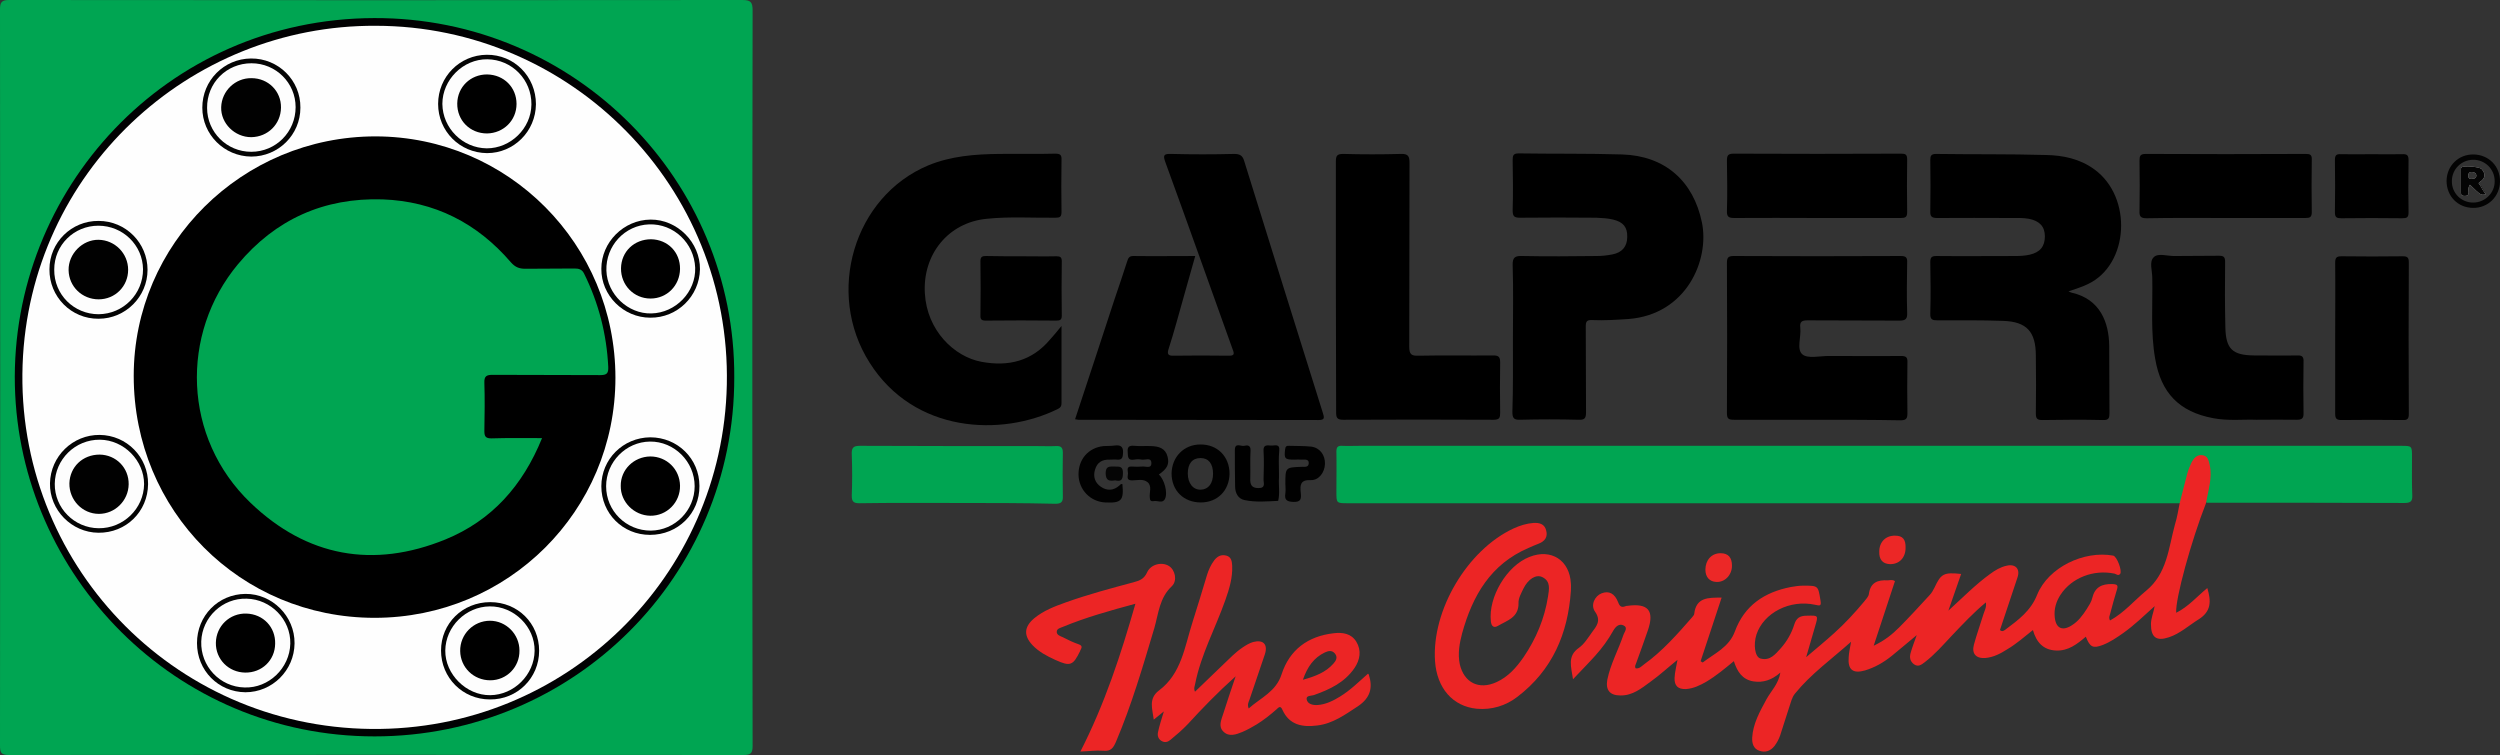
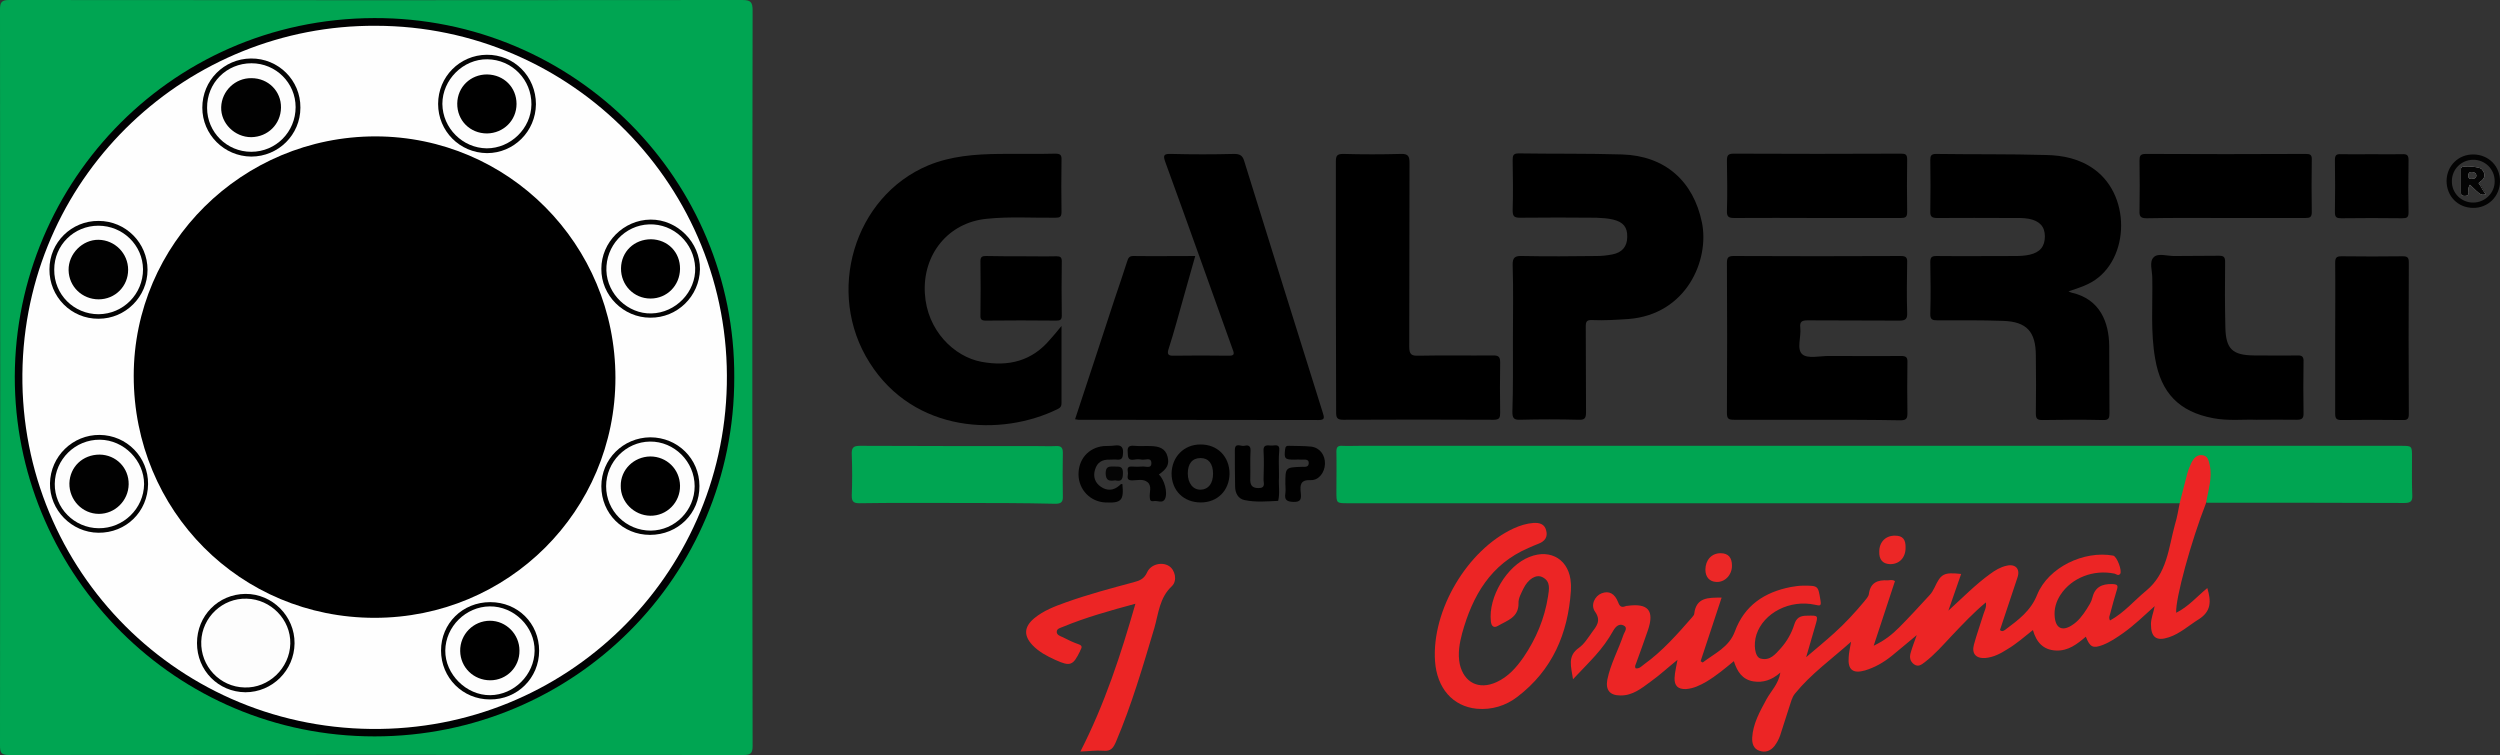
<svg xmlns="http://www.w3.org/2000/svg" version="1.1" id="Layer_1" x="0px" y="0px" viewBox="0 0 940.4 284" style="enable-background:new 0 0 940.4 284;" xml:space="preserve">
  <rect x="0" y="0" width="940.4" height="284" fill="#333333" stroke="none" />
  <style type="text/css">
	.st0{fill:#00A552;}
	.st1{fill:#EC2525;}
	.st2{fill:#010101;}
	.st3{fill:#030303;}
	.st4{fill:#EC2827;}
	.st5{fill:#EC2726;}
	.st6{fill:#050505;}
	.st7{fill:#010102;}
	.st8{fill:#FAFAFA;}
	.st9{fill:#FEFEFE;}
	.st10{fill:#040404;}
	.st11{fill:#FDFDFD;}
</style>
  <g>
    <path class="st0" d="M283,142.1c0,46.1,0,92.3,0.1,138.4c0,2.8-0.6,3.5-3.5,3.5c-92.1-0.1-184.2-0.1-276.2,0c-3,0-3.4-0.9-3.4-3.6   C0.1,188.1,0.1,95.9,0,3.6C0,0.7,0.7,0,3.6,0c91.9,0.1,183.7,0.1,275.6,0c3.3,0,3.9,0.9,3.9,4C283,50,283,96.1,283,142.1z" />
    <path class="st0" d="M819.9,189.3c-3.3,0-6.6,0-9.9,0c-101,0-202,0-303,0c-4.3,0-4.3,0-4.3-4.4c0-5,0.1-10,0-15   c0-1.7,0.5-2.3,2.2-2.2c2.1,0.1,4.3,0,6.4,0c130.6,0,261.2,0,391.8,0c4.2,0,4.2,0,4.2,4.2c0,4.8-0.1,9.6,0.1,14.3   c0.1,2.3-0.5,3-3,3c-24.8-0.1-49.6-0.1-74.4-0.1c-1.1-1.2-0.3-2.4-0.1-3.6c0.5-3.2,1.5-6.4,0.9-9.7c-0.3-1.4-0.5-3.2-2.3-3.5   c-1.9-0.3-2.8,1.3-3.5,2.7c-1.6,3.2-2,6.7-3,10C821.5,186.6,821.5,188.3,819.9,189.3z" />
    <path d="M404.4,157.7c5-15.2,10-30.2,14.9-45.3c1.6-4.7,3.2-9.4,4.7-14.1c0.4-1.3,0.8-2,2.3-2c7.7,0.1,15.3,0,23.3,0   c-2.4,8.6-4.8,16.9-7.1,25.2c-0.9,3.3-1.9,6.5-2.9,9.7c-0.6,1.8-0.4,2.7,1.9,2.6c6.8-0.1,13.6-0.1,20.4,0c2.5,0.1,2.5-0.6,1.7-2.6   c-8.4-23.4-16.7-46.8-25.2-70.1c-1-2.7-0.7-3.3,2.2-3.2c7.9,0.2,15.8,0.2,23.6,0c2.2,0,3.2,0.6,3.8,2.6   c9.8,31.6,19.7,63.2,29.6,94.8c0.5,1.7,0.9,2.7-1.6,2.7c-30.1-0.1-60.2,0-90.4-0.1C405.5,157.9,405,157.8,404.4,157.7z" />
    <path class="st1" d="M819.9,189.3c1-3.8,1.9-7.6,2.9-11.3c0.4-1.4,1-2.8,1.6-4.1c0.8-1.5,2-2.9,3.9-2.7c2.2,0.2,2.5,2,2.9,3.7   c1.1,4.9-0.6,9.6-1.4,14.4c-5.5,14-11.6,36.1-11.2,41.2c4.6-2.3,7.8-6.1,11.7-9.3c1.5,5,1.5,8.8-3.3,11.8   c-3.7,2.3-6.9,5.3-11.1,6.7c-4.7,1.6-6.8,0.1-6.8-4.9c0-2.2,0.9-4.1,1.4-6.8c-4.1,3.7-7.7,7.2-11.8,10.1c-2.4,1.7-4.9,3.4-7.7,4.5   c-3.7,1.4-4.8,0.9-6.4-3.1c-3.3,2.8-6.6,5.4-11.2,5.2c-4.8-0.2-7.4-3.1-8.7-7.7c-3.3,2.6-6.2,5.2-9.6,7.2c-2.5,1.6-5.1,3-8.2,3.3   c-3.6,0.3-5.3-1.6-4.4-5c1.1-4,2.5-7.9,3.7-11.8c0.4-1.2,1.1-2.3,0.8-4.1c-4.7,3.9-8.7,8.2-12.8,12.5c-3.3,3.5-6.4,7.1-10.2,10   c-1.2,0.9-2.4,1.9-4,0.8c-1.5-1.1-1.8-2.6-1.3-4.3c0.6-2.1,1.4-4.2,2.3-6.7c-3.4,2.8-6.4,5.4-9.5,7.9c-3,2.4-6.3,4.3-10,5.4   c-4.5,1.3-6.5-0.3-6.1-5c0.1-1.8,0.5-3.5,0.9-5.8c-7.4,6.6-15.1,12.1-21.1,19.5c-1.2,1.5-1.5,3.2-2.1,4.9   c-1.2,3.6-2.3,7.3-3.5,10.9c-0.5,1.4-1.2,2.7-2.1,3.9c-1.5,1.9-3.5,2.6-5.7,1.8c-2.2-0.7-2.8-2.8-2.7-4.9c0.3-5.3,2.9-9.9,5.4-14.5   c1.7-3.1,4.5-5.7,5.2-10c-3.2,2.8-6.5,3.9-10.2,3.3c-4.1-0.7-6-3.6-7.3-7.6c-3.4,2.8-6.6,5.5-10.3,7.7c-2.4,1.4-4.9,2.6-7.7,2.8   c-3,0.1-4.4-1.2-4.3-4.2c0.1-2.2,0.7-4.4,1.1-6.8c-3.5,2.8-6.6,5.7-10.1,8.2c-3.4,2.5-6.8,5.3-11.4,5.2c-3.9,0-5.6-2-4.9-5.9   c1.2-5.9,4.1-11.1,6-16.7c0.4-1.3,2-2.9,0-3.8c-1.6-0.7-2.9,0.5-3.8,2.1c-1.9,3.4-4.1,6.4-6.7,9.3c-2.5,2.8-5.2,5.5-8.4,8.9   c-0.7-4.8-2.2-8.7,2.2-11.8c2-1.4,3.4-3.7,4.9-5.8c1.7-2.3,3.6-4.4,1.2-7.8c-1.8-2.5-0.1-5.9,2.4-6.9c2.8-1.1,5,0,6.3,3.4   c0.6,1.6,1.3,2,2.8,1.4c0.2-0.1,0.4-0.1,0.6-0.1c7.8-1.1,10.3,1.7,7.8,9.1c-1.4,4.2-3,8.4-4.5,12.6c-0.2,0.6-0.6,1.1-0.1,1.8   c1.3,0.2,2.1-0.7,3-1.4c7-5,12.6-11.4,18.2-17.8c0.3-0.4,0.8-0.9,0.8-1.3c0.7-6.3,5.4-6.1,10.3-6.1c-2.6,8-5.3,16-7.9,23.9   c0.3,0.2,0.5,0.4,0.8,0.5c4.4-3.4,9.9-5.7,12.1-11.7c3.6-9.8,11.2-14.8,21.1-16.7c1.6-0.3,3.2-0.5,4.7-0.5c5.6,0,5.5,0,6.4,5.6   c0.4,2.3-0.4,1.9-2,1.6c-9.5-2.1-19.4,3-22.1,11.2c-1.2,3.8-0.6,8.4,1.5,9c3.6,1,5.6-1.6,7.7-3.9c2.3-2.6,4-5.6,5-8.8   c0.8-2.6,2.2-3.4,4.8-3.4c4.3-0.1,4.3-0.2,3.1,3.9c-1,3.5-2.1,7.1-3.4,11.7c4-3.4,7.4-6.2,10.6-9.1c4-3.6,7.7-7.6,11.2-11.8   c0.7-0.9,1.7-1.9,1.8-2.9c0.6-4.4,3.4-5.3,7.1-5.1c0.8,0,1.7-0.4,2.7,0.3c-2.6,7.8-5.2,15.7-8,24.3c4.2-2,7-4.3,9.6-6.9   c3.9-3.9,7.6-8,11.4-12.1c0.8-0.8,1.4-1.9,1.9-2.9c2.4-5.2,3.5-5.8,10-5.1c-1.5,4.4-3,8.7-4.8,13.8c5.6-5.1,10.3-9.9,15.7-13.8   c1.9-1.4,3.9-2.6,6.2-3.1c3.3-0.8,5.2,1.2,4.1,4.4c-2.2,6.6-4.4,13.2-6.6,19.8c0.9,0.8,1.5,0.2,2.1-0.2c4.8-3.6,9.5-7,11.9-13.1   c4.2-10.3,17.6-16.7,28.6-14.7c1.4,0.3,3.5,5.8,2.6,6.9c-0.7,0.8-1.4,0.1-2-0.1c-7.9-1.7-16.2,1.5-20.4,7.9   c-1.7,2.6-2.5,5.4-2.2,8.4c0.4,4.2,2.8,5.4,6.3,3.2c2.5-1.5,4.2-3.8,5.8-6.3c0.8-1.3,1.7-2.6,2-4c1-4.1,3.5-5.4,7.6-5.3   c1.9,0.1,2.2,0.5,1.7,2.1c-0.9,2.9-1.7,5.9-2.5,8.9c-0.2,0.8-0.7,1.6-0.1,2.7c5.3-2.9,9.1-7.5,13.6-11.2c7.9-6.5,8.4-16,10.8-24.8   C819,194.5,819.4,191.8,819.9,189.3z" />
    <path d="M399.3,122.6c0,10.1,0,19.6,0,29c0,1.1-0.3,1.7-1.3,2.2c-21.4,10.6-54.2,9.1-70.9-17.4c-16.7-26.3-5.9-62.5,22.1-74.2   c8.5-3.5,17.5-4.2,26.6-4.3c7-0.1,14,0.1,21.1-0.1c2,0,2.5,0.5,2.4,2.5c-0.1,6.5-0.1,13,0,19.4c0,1.9-0.6,2.2-2.3,2.2   c-8.6,0.1-17.2-0.5-25.8,0.4c-14.6,1.4-24.2,13.5-23.3,28.1c0.8,13.9,11,23.8,21.3,25.7c10.2,1.9,19-0.3,25.8-8.4   C396.3,126.3,397.6,124.7,399.3,122.6z" />
    <path d="M778.1,109.6c0.4,0.2,0.8,0.4,1.2,0.5c10.7,2.4,14,11.2,14.1,20c0.1,8.4,0,16.8,0.1,25.2c0,1.9-0.2,2.8-2.5,2.7   c-7.5-0.2-15.1-0.1-22.7,0c-2,0-2.5-0.5-2.5-2.5c0.1-7.2,0.1-14.4,0-21.7c0-9-3.4-12.8-12.3-13.1c-8.2-0.3-16.4-0.2-24.6-0.2   c-1.9,0-2.9-0.2-2.8-2.5c0.2-6.5,0.1-13,0-19.4c0-1.8,0.5-2.3,2.3-2.3c9.9,0.1,19.8,0,29.7,0c1.8,0,3.6-0.1,5.4-0.5   c3.9-0.9,5.7-3.1,5.7-6.9c0-3.7-2-5.8-6-6.6c-2.2-0.4-4.4-0.3-6.7-0.3c-9.3,0-18.5-0.1-27.8,0c-2.1,0-2.7-0.6-2.6-2.6   c0.1-6.4,0.1-12.7,0-19.1c0-1.6,0.2-2.4,2.2-2.4c13.7,0.2,27.4,0,41.2,0.4c6.5,0.1,12.8,1.4,18.3,5.4c14.5,10.5,13.1,35.9-2.5,43.2   C783.1,108,780.6,108.7,778.1,109.6z" />
    <path d="M569.1,127.2c0-9.1,0.2-18.3-0.1-27.4c-0.1-3.1,1-3.6,3.7-3.5c9.3,0.2,18.5,0.1,27.8,0c2,0,4-0.2,6-0.6   c3.7-0.7,5.6-3,5.6-6.6c0.1-3.6-1.5-5.6-5.3-6.5c-2-0.5-4.2-0.6-6.3-0.7c-9.6-0.1-19.2-0.1-28.7,0c-2.3,0-2.8-0.6-2.8-2.8   c0.2-6.3,0.1-12.5,0-18.8c0-1.8,0.2-2.6,2.3-2.6c13,0.2,26,0,38.9,0.4c16.1,0.5,26.8,10,30,25.6c2.9,14.1-5.8,34.6-27.6,36.3   c-4.6,0.3-9.1,0.6-13.7,0.4c-2.1-0.1-2.4,0.6-2.4,2.5c0.1,10.7,0,21.5,0.1,32.2c0,2.2-0.5,2.9-2.8,2.8c-7.3-0.2-14.7-0.2-22,0   c-2.5,0.1-2.9-0.8-2.9-3C569.2,145.7,569.1,136.5,569.1,127.2z" />
    <path d="M683.3,157.9c-10.3,0-20.6,0-31,0c-2,0-2.7-0.3-2.7-2.5c0.1-18.8,0.1-37.6,0-56.4c0-1.9,0.3-2.7,2.5-2.7   c21,0.1,41.9,0.1,62.9,0c2,0,2.5,0.6,2.4,2.5c-0.1,6.3-0.2,12.5,0,18.8c0.1,2.3-0.5,3-2.9,3c-11.5-0.1-23,0-34.5-0.1   c-2.1,0-3.1,0.4-2.8,2.8c0.4,3.4-1.5,8.1,0.8,10c2,1.7,6.5,0.6,9.9,0.6c9,0,18.1,0.1,27.1,0c1.9,0,2.6,0.4,2.5,2.4   c-0.1,6.4-0.1,12.7,0,19.1c0,2-0.4,2.7-2.6,2.7C704.3,157.9,693.8,157.9,683.3,157.9z" />
    <path d="M502.5,107.6c0-15.6,0-31.2,0-46.8c0-2.2,0.4-2.9,2.8-2.9c7.2,0.2,14.5,0.2,21.7,0c2.8-0.1,3.2,1,3.2,3.4   c-0.1,23,0,46.1-0.1,69.1c0,2.9,0.8,3.5,3.5,3.4c9.4-0.2,18.7,0,28.1-0.1c2.1,0,2.6,0.6,2.6,2.7c-0.1,6.3-0.1,12.5,0,18.8   c0,1.9-0.2,2.7-2.5,2.7c-18.8-0.1-37.7-0.1-56.5,0c-2.4,0-2.7-0.8-2.7-2.9C502.6,139.3,502.5,123.4,502.5,107.6z" />
    <path d="M848.8,157.9c-4.9-0.2-10.6,0.5-16.3-0.6c-12.8-2.4-19.6-9.5-21.8-22.3c-1.8-10.1-0.9-20.3-1.1-30.5c0-2.6-1.2-6,0.5-7.7   c1.6-1.7,5-0.5,7.7-0.5c5.6-0.1,11.3,0,16.9-0.1c1.8,0,2.3,0.5,2.3,2.3c-0.1,8.3-0.1,16.6,0.1,24.8c0.2,8,2.7,10.3,10.7,10.4   c5.4,0,10.8,0.1,16.3,0c2-0.1,2.5,0.6,2.4,2.5c-0.1,6.4-0.1,12.7,0,19.1c0.1,2.2-0.7,2.6-2.7,2.6   C859,157.8,854.3,157.9,848.8,157.9z" />
-     <path class="st1" d="M514.9,253.8c0-0.1-0.1-0.1-0.3-0.4c-3.4,3-6.6,6.2-10.5,8.6c-2.6,1.6-5.4,3-8.5,3.2c-1.7,0.1-3.8-0.3-4.1-2.2   c-0.2-1.5,1.9-1.2,2.9-1.6c5.9-2.1,11.4-4.7,15.1-10.1c2.1-3.1,2.7-6.6,0.7-9.9c-1.9-3.1-5.1-3.6-8.5-3.2   c-9.7,1.1-16.6,6.2-19.6,15.4c-2.1,6.6-7.8,8.8-12.4,12.9c-0.6-1.6,0-2.4,0.3-3.3c1.9-5.7,3.9-11.4,5.8-17.1   c1.2-3.7-0.6-5.6-4.4-4.6c-1.4,0.4-2.7,1.2-3.9,2c-2.7,1.8-5,4.2-7.4,6.5c-3.5,3.4-7,6.7-10.6,10.2c-0.6-1.4,0-2.2,0.1-3.1   c2.2-11,7.6-20.8,11.3-31.3c1.5-4.2,2.8-8.5,2.6-13c-0.1-1.6-0.3-3.3-2.2-3.8c-1.9-0.5-3.3,0.2-4.5,1.7c-1.3,1.7-2.2,3.7-2.8,5.7   c-1.8,6-3.6,11.9-5.5,17.9c-2.9,9.1-4.1,19.1-12.5,25.4c-4.1,3.1-2.5,6.9-2,11c1.3-1.1,2.3-1.9,3.8-3.1c-0.9,3-1.7,5.4-2.2,7.8   c-0.3,1.3,0.1,2.6,1.3,3.3c1.3,0.8,2.5,0.4,3.5-0.5c2.2-1.8,4.4-3.7,6.4-5.8c5.5-6,11.2-11.9,18-18c-1.8,5.3-3.3,9.8-4.7,14.2   c-0.7,2.2-1.9,4.7,0.1,6.6c2.1,2.1,4.8,1.1,7.2,0.1c1.9-0.8,3.6-1.8,5.3-2.8c2.6-1.6,5-3.5,7.4-5.6c0.7-0.6,1.5-1.8,2.3,0.1   c2.6,5.8,7.6,6.6,13.1,5.9c5.9-0.7,10.5-4.1,15.4-7.3C515.4,262.5,516.5,258.8,514.9,253.8z M498.4,245.4c1.3-0.6,2.7-0.9,3.8,0.5   c1.1,1.4,0.3,2.7-0.6,3.7c-2.9,3.3-6.8,4.8-11.5,6.1C491.8,250.8,494.2,247.4,498.4,245.4z" />
    <path d="M878.4,127.2c0-9.4,0.1-18.9,0-28.3c0-1.9,0.4-2.5,2.4-2.5c7.7,0.1,15.3,0.1,23,0c1.8,0,2.3,0.5,2.3,2.3   c-0.1,19-0.1,38,0,57c0,1.7-0.4,2.4-2.3,2.3c-7.7-0.1-15.3-0.1-23,0c-2,0-2.4-0.6-2.4-2.5C878.4,146.1,878.4,136.6,878.4,127.2z" />
    <path class="st0" d="M360,189.2c-12.2,0-24.5-0.1-36.7,0.1c-2.2,0-2.9-0.6-2.9-2.8c0.2-5.2,0.2-10.4,0-15.6   c-0.1-2.5,0.6-3.2,3.1-3.2c22.1,0.1,44.3,0.1,66.4,0.1c2.4,0,4.9,0.1,7.3,0c1.9-0.1,2.6,0.5,2.6,2.5c-0.1,5.4-0.1,10.8,0,16.3   c0.1,2.2-0.6,2.9-2.8,2.9C384.7,189.2,372.4,189.2,360,189.2z" />
    <path class="st1" d="M590.9,222.3c-1.1,16.1-7,29.8-20.1,39.8c-4.4,3.4-9.7,5-15.3,4.5c-9.1-0.9-15-7.8-15.7-17.9   c-1.3-19.1,12.1-41.8,29.5-49.9c2.4-1.1,4.9-1.9,7.6-2.1c2.2-0.1,4.1,0.4,4.7,2.8c0.7,2.5-0.5,4.1-2.8,5c-1.3,0.5-2.5,1-3.8,1.6   c-14.3,6.1-21.1,18-25,32.1c-1,3.8-1.7,7.6-0.9,11.6c1.6,7,7.2,9.8,13.8,6.8c4.4-2,7.5-5.5,10.2-9.4c4.7-6.9,7.9-14.5,9.2-22.8   c0.4-2.7,1.1-5.7-2.1-7.3c-2.4-1.2-5.4,0.7-7.2,4.4c-0.8,1.7-1.9,3.6-1.8,5.4c0.1,5.4-4.3,6.5-7.7,8.5c-1.5,0.9-2.5,0.3-2.7-1.7   c-1-9.1,6-20.9,14.5-24.2c8.2-3.3,15.2,1.3,15.6,10C591,220.4,590.9,221.3,590.9,222.3z" />
    <path d="M683.5,82c-10.3,0-20.6-0.1-31,0c-2.1,0-3-0.3-2.9-2.7c0.2-6.3,0.1-12.5,0-18.8c0-1.9,0.3-2.7,2.5-2.7   c21,0.1,41.9,0.1,62.9,0c1.7,0,2.4,0.2,2.4,2.2c-0.1,6.6-0.1,13.2,0,19.8c0,1.9-0.7,2.2-2.4,2.2C704.5,82,694,82,683.5,82z" />
    <path d="M837.2,82c-9.9,0-19.8-0.1-29.7,0.1c-2.3,0-2.8-0.7-2.7-2.8c0.1-6.3,0.1-12.5,0-18.8c0-1.8,0.2-2.6,2.4-2.6   c20,0.1,40,0.1,60,0c1.7,0,2.5,0.2,2.4,2.2c-0.1,6.6-0.1,13.2,0,19.7c0,1.9-0.7,2.2-2.4,2.2C857.2,82,847.2,82,837.2,82z" />
    <path class="st1" d="M406.4,282.7c9.2-18,15.2-36.4,20.7-55.6c-9.6,2.6-18.6,5.1-27.3,8.7c-0.9,0.4-2.3,0.6-2.3,1.9   c0,1.2,1.4,1.6,2.3,2c1.9,1,3.8,1.9,5.8,2.6c1.5,0.5,1.5,1.1,0.8,2.3c-0.1,0.1-0.1,0.2-0.1,0.3c-2.7,5.5-3.7,5.9-9.4,3.3   c-3.1-1.4-6.1-3-8.5-5.5c-3.4-3.6-3.2-6.9,0.6-10.1c3.5-2.9,7.7-4.5,11.9-6c8.4-3,17-5.3,25.6-7.6c2.3-0.6,3.9-1.3,5-3.7   c1.3-3,5.5-4.1,8.2-2.4c2.3,1.4,3.3,5.5,1.1,7.6c-4.7,4.4-5,10.3-6.6,15.8c-4.3,14.4-8.5,28.8-14.4,42.7c-1,2.3-1.9,3.7-4.8,3.4   C412.1,282.2,409.6,282.6,406.4,282.7z" />
    <path d="M384.3,96.4c4.4,0,8.7,0.1,13.1,0c1.5,0,2,0.4,2,1.9c-0.1,6.8-0.1,13.6,0,20.4c0,1.6-0.6,1.9-2.1,1.9   c-8.8-0.1-17.6-0.1-26.5,0c-1.5,0-2.1-0.4-2-2c0.1-6.8,0.1-13.6,0-20.4c0-1.7,0.8-1.9,2.1-1.9C375.4,96.4,379.8,96.4,384.3,96.4z" />
    <path d="M892.1,58c3.8,0,7.6,0.1,11.5,0c1.7-0.1,2.4,0.3,2.4,2.2c-0.1,6.6-0.1,13.1,0,19.7c0,1.9-0.6,2.2-2.4,2.2   c-7.6-0.1-15.3-0.1-22.9,0c-1.7,0-2.4-0.3-2.4-2.2c0.1-6.6,0.1-13.1,0-19.7c0-1.9,0.6-2.3,2.3-2.2C884.5,58.1,888.3,58,892.1,58z" />
    <path class="st2" d="M451.5,167.2c-6.2,0-10.7,4.7-10.8,10.9c0,6.4,4.5,10.9,11,10.9c6.3,0,10.7-4.5,10.8-10.8   C462.5,171.7,457.9,167.1,451.5,167.2z M451.7,184.2c-2.9,0.1-4.9-2.4-4.9-6.1c0-3.7,1.7-5.8,4.8-5.8c3,0,4.7,2.1,4.7,5.9   C456.3,181.8,454.6,184.1,451.7,184.2z" />
    <path d="M481.1,178c0,0.5,0,1.1,0,1.6c-0.2,2.9,0.4,5.9-0.3,8.8c-4.2,0.2-8.5,0.6-12.7-0.3c-2.4-0.5-3.5-2.7-3.5-5.1   c-0.1-4.6-0.1-9.1-0.1-13.7c0-3,2.3-1.3,3.5-1.6c1.2-0.3,2.5-0.3,2.4,1.8c-0.2,3.5,0,7-0.1,10.5c-0.1,2.3,0.5,3.6,3.1,3.6   c2.9,0,1.8-2.1,1.9-3.4c0.1-3.5,0.2-7,0-10.5c-0.2-2.5,1.3-2.2,2.8-2.1c1.4,0.1,3.4-0.9,3.1,2C480.9,172.5,481.1,175.2,481.1,178z" />
    <path class="st2" d="M422.2,182.1c0.6,6.2-0.4,7.2-6.5,6.9c-5.6-0.3-9.9-4.8-10-10.4c-0.1-5.8,3.7-10.2,9.4-10.8   c1.4-0.1,2.8,0,4.1-0.2c2.7-0.4,3.5,0.7,3.2,3.3c-0.1,1.5-0.6,2.1-2.1,2c-0.9-0.1-1.9,0-2.9,0c-2.8-0.1-4.7,1-5.5,3.8   c-0.8,2.6,0,4.9,2.2,6.4c2.3,1.6,4.8,1.5,7-0.5C421.4,182.4,421.6,181.9,422.2,182.1z" />
    <path class="st2" d="M435.9,178.5c2,1.7,3.5,6.8,2.3,9.2c-0.9,1.8-2.8,0.5-4.2,0.8c-1,0.2-1.5-0.2-1.5-1.4   c-0.2-1.9,0.9-4.2-0.8-5.7c-1.7-1.4-3.9-0.7-5.9-0.7c-2.3,0-1.5-1.6-1.5-2.6c0-1-0.8-2.8,1.5-2.6c1.3,0.1,2.6,0.1,3.8,0   c1.3-0.2,3.6,1,3.5-1.4c-0.1-2.2-2.3-1-3.6-1.2c-0.9-0.2-1.9-0.2-2.9,0c-2.5,0.4-2.3-1.2-2.4-2.8c-0.2-2,0.5-2.6,2.5-2.4   c2.1,0.2,4.2,0,6.4,0.1c2.8,0.1,5.3,0.8,6.1,4C439.9,174.6,439.1,176.3,435.9,178.5z" />
    <path class="st2" d="M483.5,182c0-6.2,0-6.2,6.3-6.4c1.1,0,2.4,0.2,2.5-1.3c0.1-1.7-1.5-1.4-2.6-1.4c-1-0.1-1.9,0-2.9,0   c-3.5,0-3.8-0.4-3.4-3.8c0.1-1.1,0.5-1.5,1.5-1.4c2.8,0.1,5.5,0,8.3,0.3c3.3,0.4,5.3,3.2,5.2,6.5c-0.1,3.2-2.3,6.2-5.3,6.1   c-4.1-0.2-4.1,2-3.8,4.8c0.2,2.1,0.2,3.5-2.8,3.4c-2.5-0.1-3.4-0.8-3-3.2C483.7,184.3,483.5,183.1,483.5,182z" />
    <path class="st3" d="M930.5,58.1c-5.7-0.1-10.1,4.2-10.2,9.9c0,5.8,4.2,10.1,9.9,10.2c5.7,0.1,10.1-4.3,10.2-9.9   C940.5,62.6,936.2,58.2,930.5,58.1z M930.3,76.2c-4.5,0-8.1-3.6-8-8.1c0-4.4,3.5-7.9,7.9-8c4.5-0.1,8.2,3.5,8.2,8   C938.5,72.5,934.8,76.2,930.3,76.2z M932.9,68.4c2-1.3,2.2-3,0.6-4.8c-0.8-0.9-7-1.4-7.6-0.6c-0.2,0.2-0.2,0.6-0.2,0.9   c0,2.9,0,5.7,0,8.6c0,1,0.5,1.2,1.4,1.2c0.8,0,1.4-0.1,1.5-1.2c0-0.9-0.3-1.9,0.5-3c4.1,4,4.1,4,6,3.6c-0.6-1.1-1.3-2.2-1.9-3.3   C932.7,69.3,931.9,69,932.9,68.4z M929.6,67.3c-1,0-1.2-0.6-1.1-1.4c0-0.9,0.6-1.3,1.4-1.2c0.9,0.1,1.6,0.4,1.6,1.5   C931.3,67.3,930.4,67.2,929.6,67.3z" />
    <path class="st4" d="M651.5,212.8c0,3.5-2.7,6.3-5.9,6.1c-2.5-0.1-4.1-1.8-4.1-4.6c0-3.6,2.3-6.2,5.7-6.2   C650.1,208.1,651.5,209.7,651.5,212.8z" />
    <path class="st5" d="M716.8,206.1c0,3.7-2.4,6.2-5.9,6.1c-2.7-0.1-4.1-1.7-4-4.7c0-3.7,2.5-6.1,6-6   C715.7,201.5,716.9,202.9,716.8,206.1z" />
    <path class="st6" d="M419.5,180.7c-2.2,0.3-3.5,0.2-3.6-2.6c0-2.9,1.5-2.6,3.3-2.6c1.9,0,3.3-0.2,3.2,2.6   C422.4,180.9,421.3,181.1,419.5,180.7z" />
    <path class="st7" d="M276.2,142c0.1,74.7-60.3,135-135.3,135c-75.3,0-133.6-60.7-135.3-131.9C3.9,71.6,62.4,7,140.8,6.8   C216.5,6.6,276.6,68,276.2,142z" />
    <path class="st8" d="M933,69.8c-0.3-0.5-1.1-0.8-0.1-1.4c2-1.3,2.2-3,0.6-4.8c-0.8-0.9-7-1.4-7.6-0.6c-0.2,0.2-0.2,0.6-0.2,0.9   c0,2.9,0,5.7,0,8.6c0,1,0.5,1.2,1.4,1.2c0.8,0,1.4-0.1,1.5-1.2c0-0.9-0.3-1.9,0.5-3c4.1,4,4.1,4,6,3.6   C934.2,72,933.6,70.9,933,69.8z M929.6,67.3c-1,0-1.2-0.6-1.1-1.4c0-0.9,0.6-1.3,1.4-1.2c0.9,0.1,1.6,0.4,1.6,1.5   C931.3,67.3,930.4,67.2,929.6,67.3z" />
    <path class="st9" d="M141.4,9.7C214.9,9.8,275,70.3,273.4,144.7c-1.5,72-60.4,130.3-133.8,129.5c-75.1-0.8-133.7-62.8-131.1-137   C11.1,64.8,71,9.3,141.4,9.7z" />
    <path class="st10" d="M933,69.8c-0.3-0.5-1.1-0.8-0.1-1.4c2-1.3,2.2-3,0.6-4.8c-0.8-0.9-7-1.4-7.6-0.6c-0.2,0.2-0.2,0.6-0.2,0.9   c0,2.9,0,5.7,0,8.6c0,1,0.5,1.2,1.4,1.2c0.8,0,1.4-0.1,1.5-1.2c0-0.9-0.3-1.9,0.5-3c4.1,4,4.1,4,6,3.6   C934.2,72,933.6,70.9,933,69.8z M929.6,67.3c-1,0-1.2-0.6-1.1-1.4c0-0.9,0.6-1.3,1.4-1.2c0.9,0.1,1.6,0.4,1.6,1.5   C931.3,67.3,930.4,67.2,929.6,67.3z" />
    <path d="M231.5,142.1c0,50.1-40.4,90.3-90.6,90.3c-50.5,0-90.6-40.3-90.6-91c0-49.7,40.8-90.1,91-90.1   C191.2,51.4,231.5,91.9,231.5,142.1z" />
    <path class="st10" d="M244.6,119.5c-10.1,0-18.5-8.4-18.4-18.4c0-10,8.4-18.4,18.5-18.5c10.1-0.1,18.7,8.6,18.6,18.7   C263.1,111.4,254.8,119.6,244.6,119.5z" />
    <path class="st10" d="M76.1,40.5c0-10.2,8.1-18.4,18.3-18.5c10.3-0.1,18.7,8.2,18.6,18.5c0,10.2-8.3,18.4-18.5,18.4   C84.3,58.8,76.1,50.6,76.1,40.5z" />
    <path class="st10" d="M55.7,182.1c-0.1,10.4-8.3,18.4-18.7,18.3c-10.1-0.1-18.4-8.6-18.2-18.6c0.2-10.2,8.6-18.3,18.7-18.2   C47.7,163.7,55.8,172,55.7,182.1z" />
    <path class="st10" d="M18.6,101.3c0-10.1,8.3-18.3,18.5-18.2c10.2,0,18.4,8.3,18.4,18.4c0,10.1-8.3,18.4-18.4,18.4   C26.8,120,18.5,111.6,18.6,101.3z" />
    <path class="st10" d="M164.8,39.1c0-10.2,8.1-18.4,18.3-18.5c10.3-0.1,18.5,8.2,18.5,18.6c-0.1,10.2-8.3,18.4-18.4,18.4   C172.9,57.5,164.8,49.3,164.8,39.1z" />
    <path class="st10" d="M244.5,201.2c-10.3,0-18.3-8.1-18.3-18.3c0-10.2,8.2-18.3,18.4-18.4c10.3,0,18.5,8.1,18.5,18.3   C263.2,193.1,255,201.2,244.5,201.2z" />
    <path class="st10" d="M74.1,241.9c0-10.3,8-18.4,18.2-18.5c10.1-0.1,18.6,8.4,18.5,18.6c-0.1,10.2-8.4,18.4-18.5,18.4   C82.1,260.3,74.1,252.2,74.1,241.9z" />
    <path class="st3" d="M184.4,226.5c10.4,0,18.4,8,18.4,18.3c0,10.2-8.2,18.4-18.5,18.3c-10.3,0-18.4-8.2-18.4-18.4   C165.9,234.5,174,226.5,184.4,226.5z" />
-     <path class="st0" d="M203.9,164.8c-7.3,18-19,31-36.3,38.1c-27.2,11.1-52.2,6.5-73.3-13.7c-25.6-24.5-26.6-63.6-4.8-89.8   c14.1-16.9,32.4-25.1,54.4-24.4c19.5,0.7,35.6,8.9,48.3,23.7c1.6,1.8,3.1,2.4,5.4,2.4c6.2-0.1,12.3,0,18.5-0.1   c1.6,0,2.8,0.3,3.6,1.9c5.5,11.1,8.5,22.8,9.1,35.1c0.1,2.4-0.5,3.1-3,3.1c-13.5-0.1-27,0-40.5-0.1c-2.3,0-3.2,0.5-3.1,3   c0.2,6.1,0.1,12.1,0,18.2c0,2.1,0.6,2.7,2.7,2.7C191.1,164.7,197.2,164.8,203.9,164.8z" />
    <path class="st11" d="M261.5,100.7c0.3,9.1-7.3,17-16.5,17.2c-8.8,0.2-16.6-7.2-16.9-16.1c-0.3-9.3,6.9-17.1,16.1-17.4   C253.4,84.1,261.1,91.4,261.5,100.7z" />
    <path class="st11" d="M94.6,23.8c9.2,0,16.6,7.4,16.6,16.5c0,9.3-7.4,16.8-16.7,16.8c-9.2,0-16.6-7.4-16.6-16.5   C77.8,31.2,85.2,23.8,94.6,23.8z" />
    <path class="st11" d="M37.1,198.7c-9.2-0.1-16.6-7.6-16.5-16.7c0.1-9.2,7.7-16.7,17-16.6c9,0.1,16.6,7.8,16.6,16.7   C54.1,191.3,46.4,198.8,37.1,198.7z" />
    <path class="st11" d="M37.1,118.2c-9.3,0-16.8-7.4-16.7-16.8c0-9.2,7.4-16.5,16.6-16.5c9.2,0,16.7,7.3,16.8,16.4   C53.8,110.6,46.4,118.1,37.1,118.2z" />
    <path class="st11" d="M183.1,55.8c-9.1-0.1-16.6-7.6-16.7-16.7c0-9.1,7.8-16.9,16.9-16.8c9.3,0.1,16.7,7.7,16.6,17   C199.8,48.3,192.1,55.8,183.1,55.8z" />
    <path class="st11" d="M228,182.9c0-9.1,7.4-16.7,16.5-16.8c9.1-0.1,16.8,7.5,16.8,16.8c0,9.1-7.4,16.6-16.5,16.7   C235.5,199.6,228,192.2,228,182.9z" />
    <path class="st11" d="M92,258.6c-9.3-0.2-16.6-8-16.3-17.3c0.3-9.1,8-16.4,17.1-16.1c9.1,0.2,16.6,7.9,16.4,16.9   C109,251.3,101.1,258.9,92,258.6z" />
    <path class="st11" d="M184.2,228.1c9.2-0.1,17,7.7,16.9,16.7c-0.1,9-7.7,16.6-16.7,16.7c-9,0.1-17-7.9-16.9-16.8   C167.6,235.7,175.2,228.2,184.2,228.1z" />
    <path d="M244.9,90c6.3,0.1,11,4.9,10.9,11.2c-0.1,6.2-4.9,11.1-11.1,11.1c-6.3,0-11.2-5.1-11.1-11.4C233.7,94.6,238.6,90,244.9,90z   " />
    <path class="st2" d="M105.7,40.5c-0.1,6.2-4.9,11-11.2,11.1c-6.2,0-11.5-5.2-11.3-11.3c0.2-6.1,5.3-11,11.4-10.9   C100.9,29.4,105.8,34.3,105.7,40.5z" />
    <path class="st2" d="M37.5,171c6.2,0.1,11,5,10.9,11.2c-0.1,6.1-5.1,11.1-11.2,11.1c-6.2,0-11.2-5.2-11.1-11.5   C26.3,175.6,31.1,171,37.5,171z" />
    <path class="st2" d="M48.2,101.5c0,6.2-4.9,11.1-11.1,11.1c-6.2,0-11.2-4.8-11.3-11c-0.1-6.1,5.2-11.5,11.3-11.4   C43.2,90.3,48.2,95.3,48.2,101.5z" />
    <path d="M194.3,39.1c0,6.2-4.9,11-11.1,11.1c-6.4,0-11.3-4.9-11.2-11.3c0.1-6.2,5-10.9,11.2-10.9C189.6,28.1,194.3,32.9,194.3,39.1   z" />
    <path d="M244.6,171.7c6.2,0,11.1,4.8,11.2,11c0.1,6.3-5,11.4-11.2,11.3c-6.1-0.1-11.2-5.2-11.1-11.2   C233.4,176.7,238.4,171.8,244.6,171.7z" />
-     <path d="M103.5,242.2c-0.1,6.2-5,10.9-11.3,10.8c-6.2-0.1-11.1-5-11-11.2c0.1-6.3,5.2-11.2,11.5-11C99,231,103.7,235.9,103.5,242.2   z" />
    <path d="M184.4,255.9c-6.2,0-11.2-4.8-11.3-11c-0.1-6.3,5-11.4,11.2-11.4c6.1,0,11.1,5.1,11.1,11.2   C195.5,250.9,190.6,255.9,184.4,255.9z" />
  </g>
</svg>